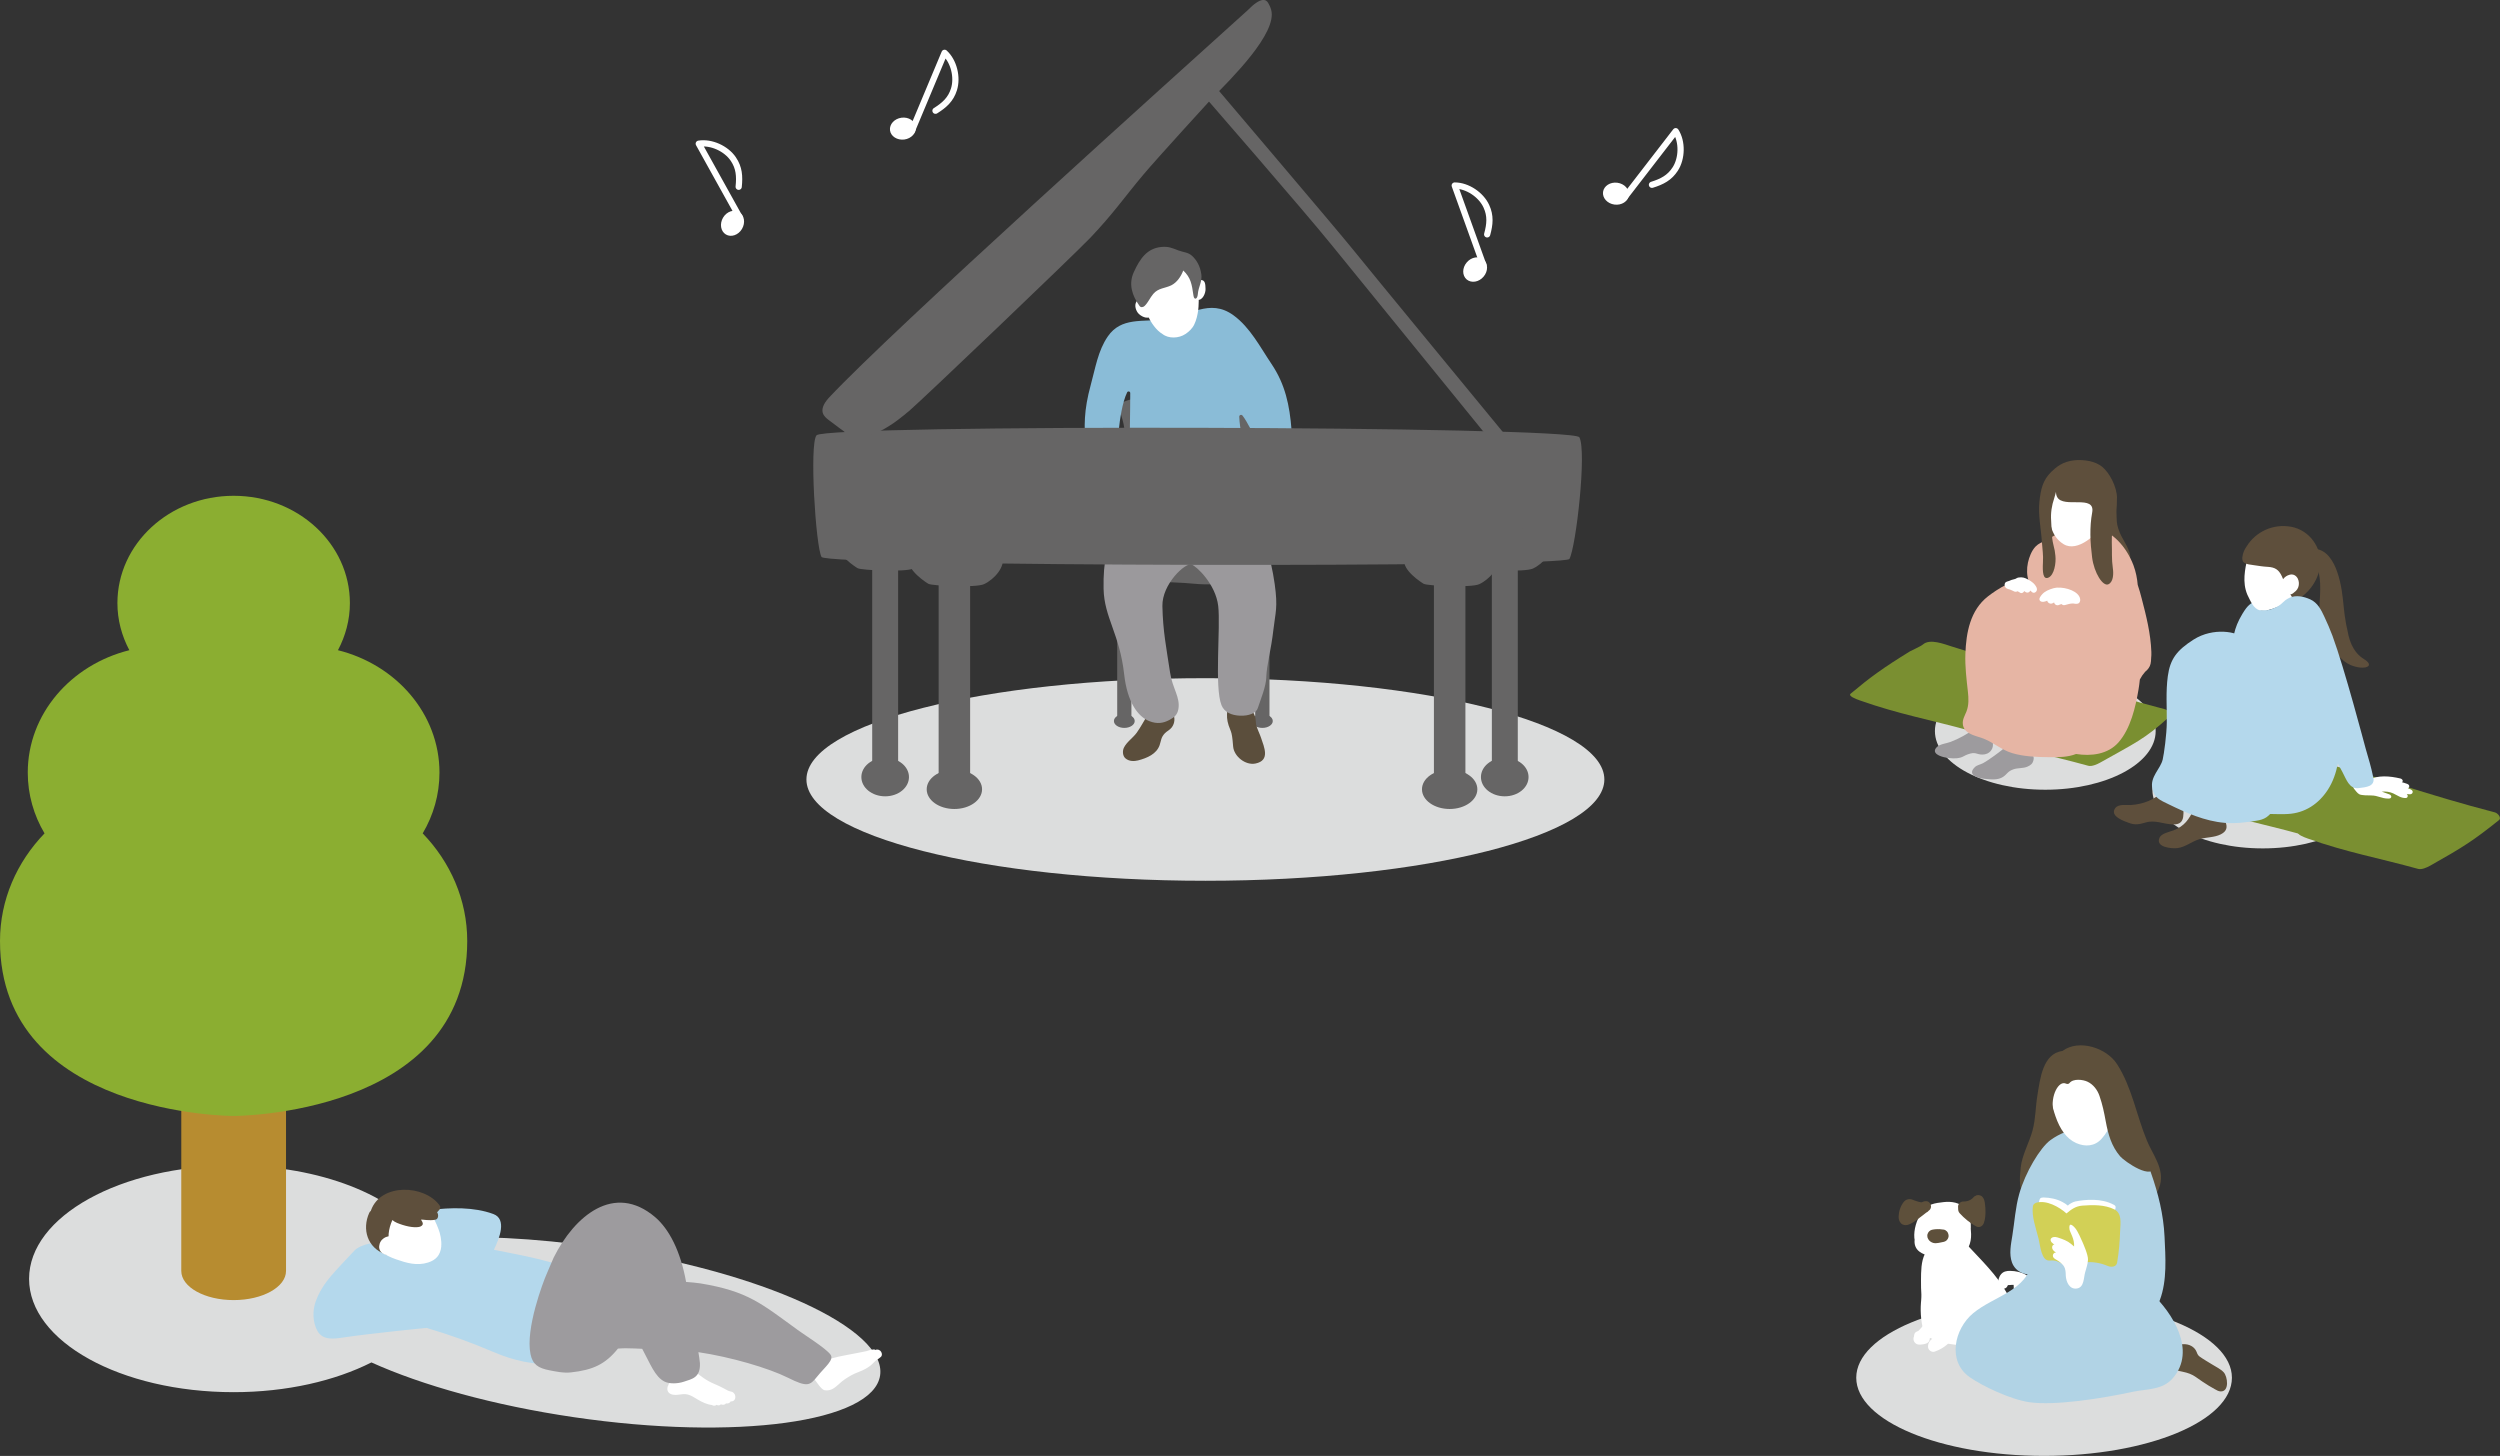
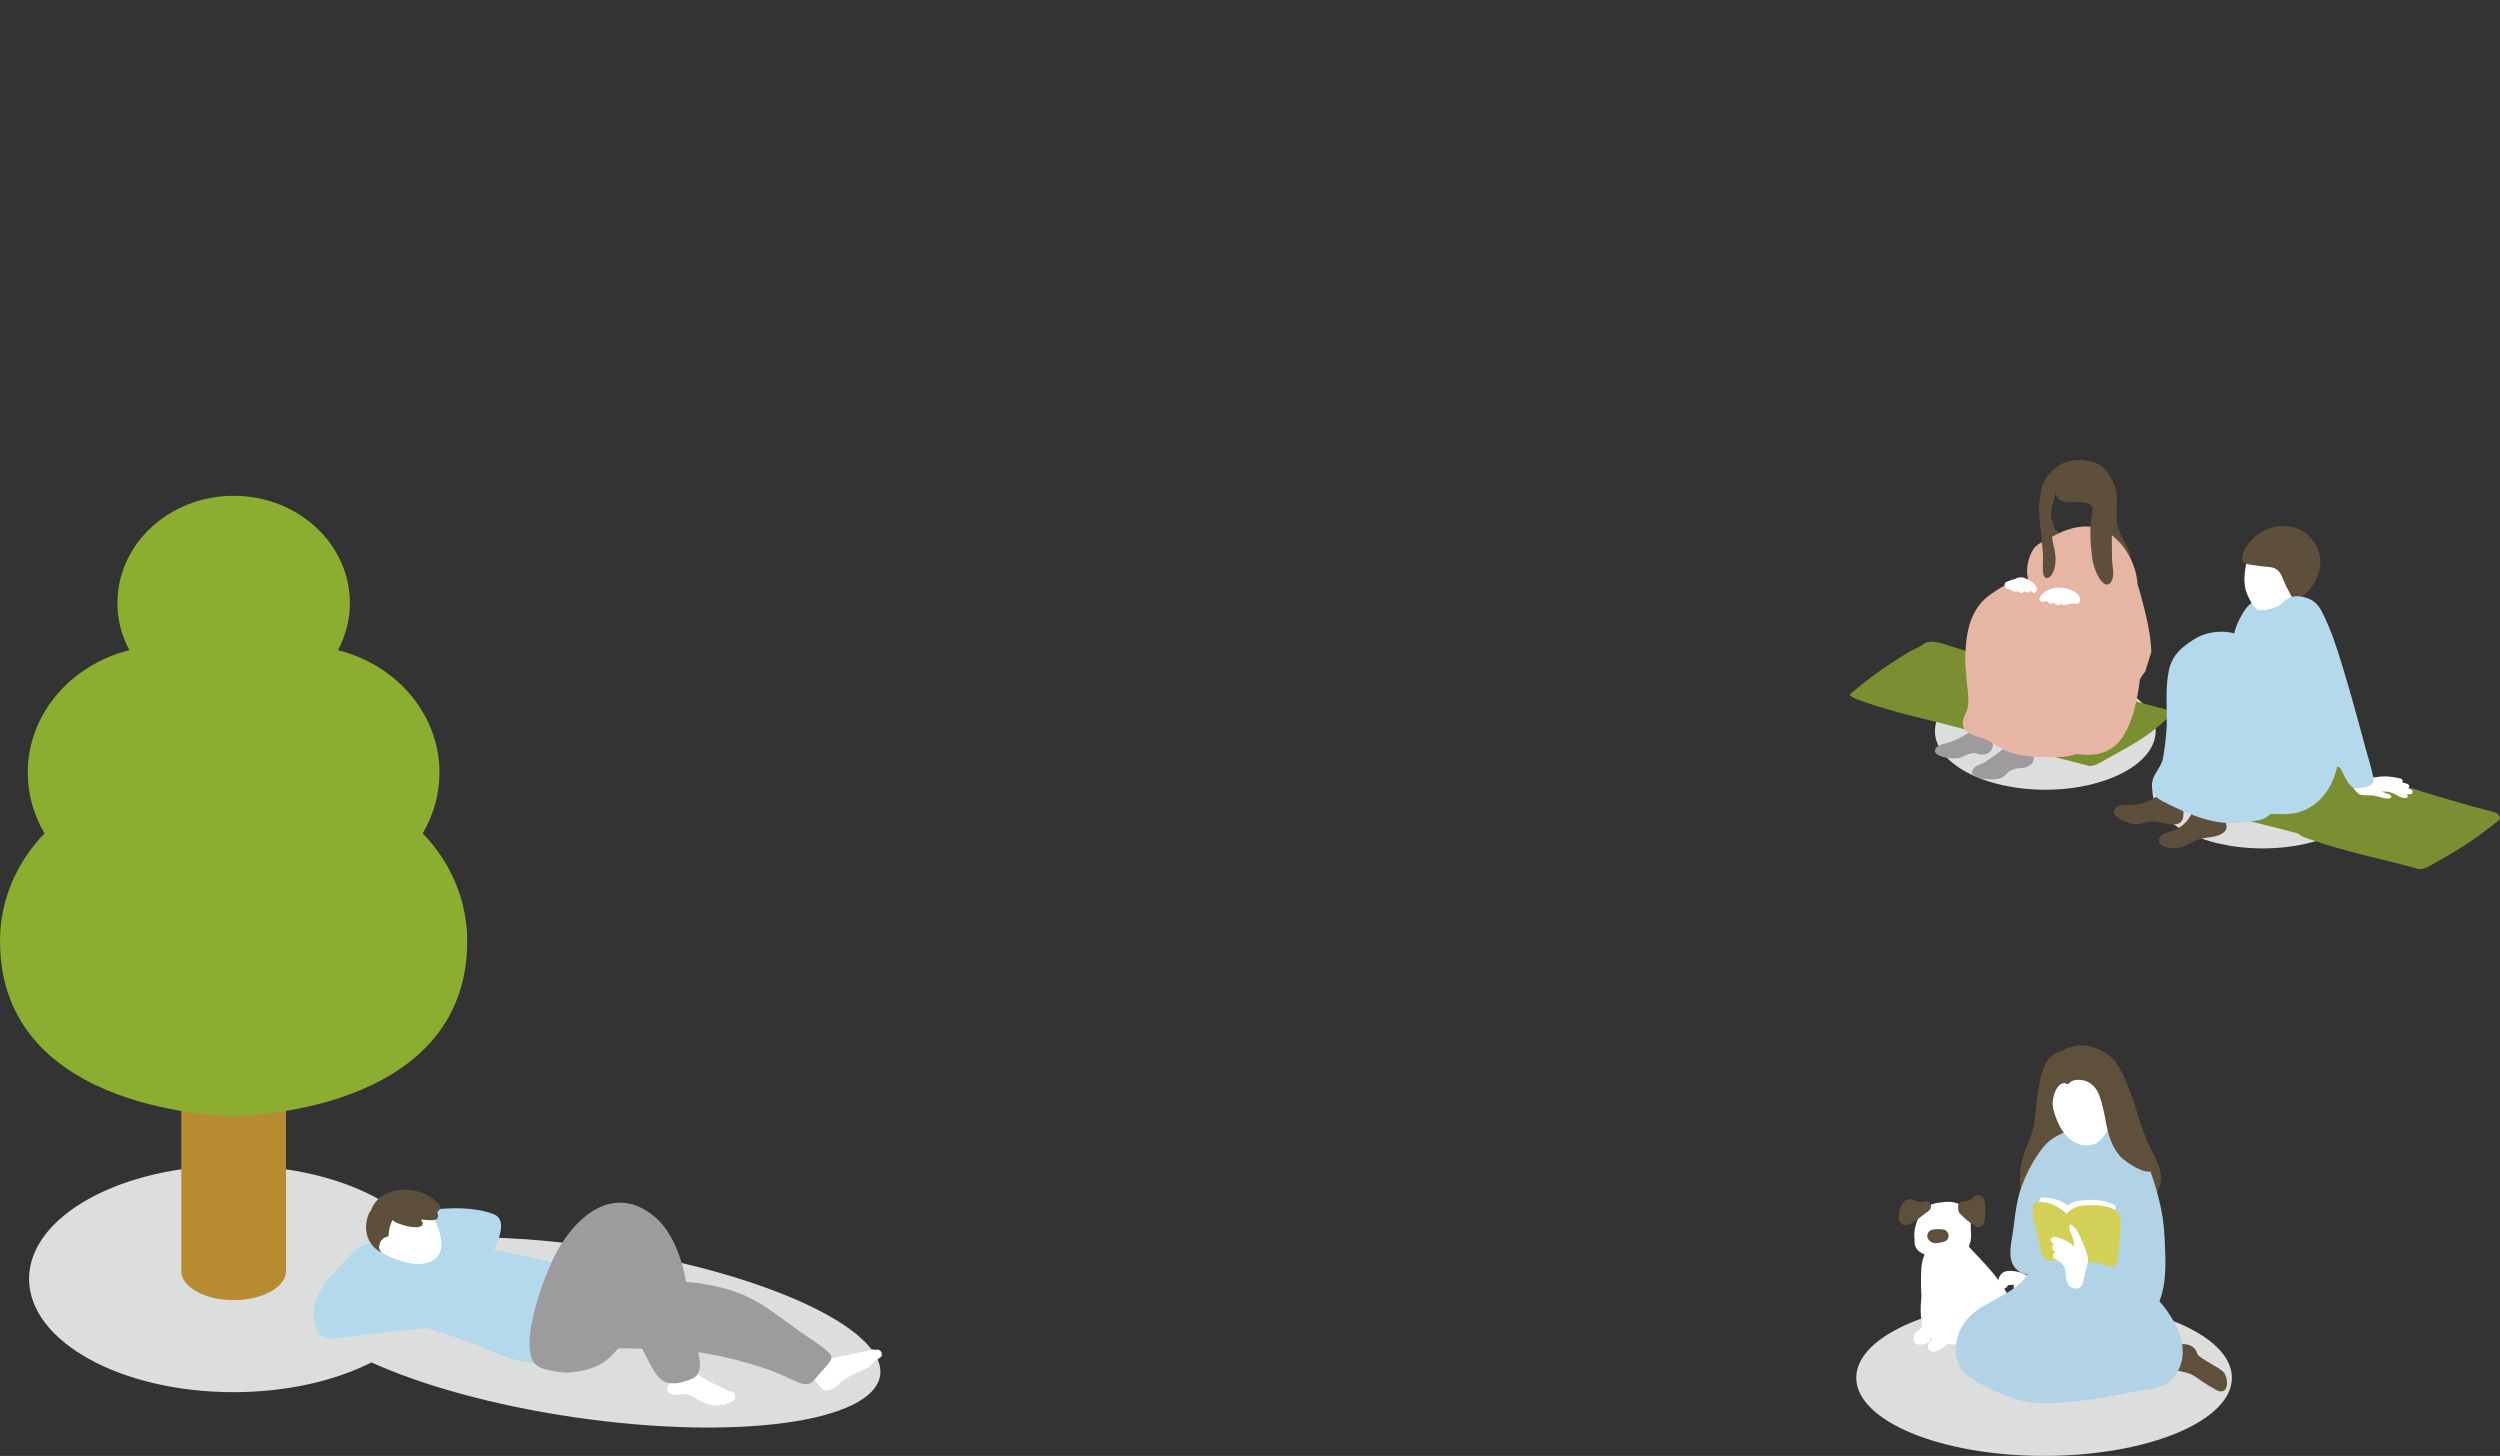
<svg xmlns="http://www.w3.org/2000/svg" id="_レイヤー_2" data-name="レイヤー 2" width="341.32" height="198.78" viewBox="0 0 341.32 198.78">
  <rect x="0" y="0" width="341.32" height="198.78" fill="#333333" stroke="none" />
  <defs>
    <style>
      .cls-1 {
        fill: #fff;
      }

      .cls-2 {
        fill: #8bae31;
      }

      .cls-3 {
        fill: #dcdddd;
      }

      .cls-4 {
        fill: #9d9b9e;
      }

      .cls-5 {
        fill: #9b999c;
      }

      .cls-6 {
        clip-path: url(#clippath-2);
      }

      .cls-7 {
        fill: #e6b5a4;
      }

      .cls-8 {
        fill: #d2d056;
      }

      .cls-9 {
        clip-path: url(#clippath-6);
      }

      .cls-10 {
        clip-path: url(#clippath-7);
      }

      .cls-11 {
        clip-path: url(#clippath-1);
      }

      .cls-12 {
        clip-path: url(#clippath-4);
      }

      .cls-13 {
        fill: #b78c30;
      }

      .cls-14 {
        fill: #aecedf;
      }

      .cls-15 {
        fill: #8abcd7;
      }

      .cls-16 {
        fill: #b1d3e5;
      }

      .cls-17 {
        fill: #5b4e3c;
      }

      .cls-18 {
        clip-path: url(#clippath);
      }

      .cls-19 {
        fill: #5e4f3c;
      }

      .cls-20, .cls-21 {
        fill: none;
      }

      .cls-22 {
        clip-path: url(#clippath-3);
      }

      .cls-23 {
        fill: #666565;
      }

      .cls-24 {
        fill: #b4d8ec;
      }

      .cls-25 {
        clip-path: url(#clippath-5);
      }

      .cls-21 {
        stroke: #fff;
        stroke-linecap: round;
        stroke-linejoin: round;
        stroke-width: .85px;
      }

      .cls-26 {
        fill: #7a8f31;
      }

      .cls-27 {
        fill: #5e503b;
      }
    </style>
    <clipPath id="clippath">
      <rect class="cls-20" x="252.58" y="62.81" width="88.74" height="55.86" />
    </clipPath>
    <clipPath id="clippath-1">
      <rect class="cls-20" x="252.58" y="62.81" width="88.74" height="55.86" />
    </clipPath>
    <clipPath id="clippath-2">
      <rect class="cls-20" y="67.69" width="120.39" height="127.21" />
    </clipPath>
    <clipPath id="clippath-3">
      <rect class="cls-20" y="67.69" width="120.39" height="127.21" />
    </clipPath>
    <clipPath id="clippath-4">
      <rect class="cls-20" x="253.43" y="142.73" width="51.29" height="56.05" />
    </clipPath>
    <clipPath id="clippath-5">
      <rect class="cls-20" x="253.43" y="142.72" width="51.29" height="56.05" />
    </clipPath>
    <clipPath id="clippath-6">
-       <rect class="cls-20" x="94.98" y="0" width="134.9" height="120.24" />
-     </clipPath>
+       </clipPath>
    <clipPath id="clippath-7">
      <rect class="cls-20" x="94.98" y="0" width="134.9" height="120.24" />
    </clipPath>
  </defs>
  <g id="_レイヤー_1-2" data-name="レイヤー 1">
    <g class="cls-18">
      <g class="cls-11">
        <path class="cls-3" d="m294.31,99.81c0,4.42-6.75,8.01-15.07,8.01s-15.07-3.58-15.07-8.01,6.75-8.01,15.07-8.01,15.07,3.58,15.07,8.01" />
        <path class="cls-26" d="m270,100.39c-.43-.15-1.6-.58-1.22-.9,2.63-2.21,4.45-3.54,8.1-5.78.25-.15,1.51-.7,1.76-.93.96-.86,2.93-.05,3.97.27,4.3,1.36,8.59,2.65,12.96,3.78.46.12.92.75.58,1.05-3.38,3.07-4.69,3.57-9.42,6.24-.41.23-1.14.56-1.62.43-5.46-1.51-9.72-2.25-15.12-4.16" />
        <path class="cls-26" d="m253.88,95.61c-.43-.15-1.6-.58-1.22-.9,2.63-2.21,4.45-3.54,8.1-5.78.25-.15,1.51-.7,1.76-.93.96-.86,2.93-.05,3.97.27,4.3,1.36,8.59,2.65,12.96,3.78.46.12.88.72.58,1.05-3.5,3.93-4.69,3.57-9.42,6.24-.41.23-1.14.56-1.62.43-5.46-1.51-9.72-2.25-15.12-4.16" />
        <path class="cls-19" d="m290.83,76.08c.07-.82-.94-2.37-1.21-2.9-.28-.54-.59-1.4-.62-2-.06-1.08-.07-2.16-.08-3.24,0-.65-1.02-.65-1.01,0,0,1.07.02,2.14.08,3.21-.14.08-.24.23-.27.41-.14,1.19.94,2.48,1.85,3.27.38.33,1.22,1.77,1.26,1.25" />
        <path class="cls-19" d="m279.22,71.28c.2.72.41,1.43.61,2.14.06.19.22.34.42.36.22.03.38-.08.51-.24.09-.12.17-.24.25-.38.13-.23.06-.56-.18-.69-.24-.13-.55-.06-.7.18-.07.13-.16.26-.25.38.31.04.62.08.92.12-.2-.72-.41-1.43-.61-2.14-.07-.26-.36-.44-.62-.35-.26.08-.43.35-.35.62" />
        <path class="cls-4" d="m272.05,100.44c.08-.57-.8-.82-.88-.24v.02l-.98-.19c.06-.35-.29-.74-.66-.48-1.01.7-2.06,1.3-3.22,1.74-.53.2-1.45.29-1.86.69-.89.87.52,1.33,1.16,1.44.69.12,1.4.2,2.09,0,.36-.11.58-.3.93-.42,1.15-.42,1.15.02,2.03.02.47,0,.89-.18,1.18-.56.49-.65.1-1.29.21-2.01" />
        <path class="cls-4" d="m276.92,102.17c-.04-.47-.65-.56-.85-.26l-.26-.17c.23-.34-.17-.88-.62-.65-1.11.59-2.04,1.51-3.08,2.21-.45.31-.9.64-1.38.9-.33.18-.82.25-1.1.53-1.18,1.14.58,1.54,1.41,1.61.8.08,1.73.19,2.43-.27.59-.39.6-.74,1.4-1.03.61-.22,1.35-.11,1.93-.37.44-.2.71-.38.83-.9.2-.89-.65-.93-.71-1.62" />
-         <path class="cls-7" d="m293.72,89c-.09-2.49-.7-4.93-1.33-7.33-.16-.6-.32-1.22-.53-1.81-.08-.9-.25-1.79-.58-2.68-.92-2.43-2.85-4.77-5.54-5.23-2.07-.35-4.57.57-6.4,1.87-.53.17-1.03.39-1.42.79-.55.57-.88,1.44-1.05,2.21-.18.85-.16,1.72.1,2.52-1.65-.7-4.42,1.2-5.57,2.09-2.41,1.88-2.97,4.94-3.07,7.85-.06,1.73.15,3.42.34,5.13.1.92.15,1.84-.19,2.72-.22.56-.57,1.1-.5,1.73.12,1.26,1.54,1.55,2.52,1.87,1.5.49,2.67,1.63,4.21,2.09,1.64.49,3.39.54,5.09.56,1.24.01,2.5.01,3.64-.44,2.06.33,4.34.06,5.79-1.58,1.66-1.88,2.34-4.85,2.74-7.24.08-.45.13-.9.18-1.35.19-.37.43-.72.72-1.05h0c.37-.29.64-.65.74-1.08.05-.24.08-.5.08-.77.03-.28.04-.57.03-.85" />
-         <path class="cls-1" d="m286.89,65.75c-1.56-1.31-4.65-2.44-6.36-.87-.77.71-1.48,1.81-1.54,2.88-.04.81.28,1.52.72,2.17.13,1.78.49,3.42,2.04,4.37,1.87,1.15,4.7-1.34,5.51-3.1.71-1.53,1.09-4.21-.38-5.44" />
+         <path class="cls-7" d="m293.72,89c-.09-2.49-.7-4.93-1.33-7.33-.16-.6-.32-1.22-.53-1.81-.08-.9-.25-1.79-.58-2.68-.92-2.43-2.85-4.77-5.54-5.23-2.07-.35-4.57.57-6.4,1.87-.53.17-1.03.39-1.42.79-.55.57-.88,1.44-1.05,2.21-.18.85-.16,1.72.1,2.52-1.65-.7-4.42,1.2-5.57,2.09-2.41,1.88-2.97,4.94-3.07,7.85-.06,1.73.15,3.42.34,5.13.1.92.15,1.84-.19,2.72-.22.56-.57,1.1-.5,1.73.12,1.26,1.54,1.55,2.52,1.87,1.5.49,2.67,1.63,4.21,2.09,1.64.49,3.39.54,5.09.56,1.24.01,2.5.01,3.64-.44,2.06.33,4.34.06,5.79-1.58,1.66-1.88,2.34-4.85,2.74-7.24.08-.45.13-.9.18-1.35.19-.37.43-.72.72-1.05h0" />
        <path class="cls-19" d="m289.03,67.97c-.02-1.53-1.03-3.45-2.06-4.27-.9-.71-2.35-.99-3.75-.86-1.6.16-2.52.96-3.13,1.55-1.21,1.17-1.47,2.43-1.65,4.09-.2,1.81.22,3.66.34,5.56.07,1.08.2,1.64.14,2.74-.07,1.32,0,2.41.75,2.08.8-.35,1.06-2.02.95-2.98-.06-.57-.09-.81-.28-1.53-.26-1.03-.22-2.15-.3-3.26-.08-1.05.08-2.07.42-3.07.09-.27.16-.57.24-.87,0,.27.05.51.16.71.86,1.61,5.26-.42,4.78,2.12-.37,2.01-.27,4.07-.01,6.11.27,2.13,1.49,4.06,2.25,3.67.68-.35.69-1.47.58-2.2-.18-1.23-.09-2.21-.14-3.58-.07-2.03.73-3.37.7-6" />
        <path class="cls-1" d="m278.07,80.26c-.25-.55-.64-.84-1.16-1.13-.5-.27-.79-.36-1.34-.28-.16.02-.29.13-.43.19-.15.06-.37.08-.52.14-.22.09-.36.16-.63.23-.46.12-.4.9.18,1.01.28.06.59.22.85.34.14.07.3.03.44-.04.1.06.21.11.31.18.23.17.49.02.6-.2.04.03.08.05.12.09.28.22.6.1.7-.17.06.06.12.11.18.17.36.39.89-.1.69-.53" />
        <path class="cls-1" d="m280.92,80.22s-.11.01-.19.02c-.2.02-.5.09-.81.21-.61.23-1.03.49-1.38,1.05-.29.45.08.77.58.64.11-.03.29-.07.38-.13.06.31.44.51.74.35.07-.04.13-.07.2-.11.07.29.38.5.72.32.1-.05.19-.06.29-.1.11.11.26.19.46.14.37-.1.73-.22,1.12-.22.21.04.42.07.62.03.29-.06.39-.37.35-.62-.16-1.08-1.95-1.63-3.07-1.57" />
        <path class="cls-3" d="m324,107.82c0,4.42-6.75,8.01-15.07,8.01s-15.07-3.58-15.07-8.01,6.75-8.01,15.07-8.01,15.07,3.58,15.07,8.01" />
        <path class="cls-26" d="m298.98,109.73c-.43-.15-1.6-.58-1.22-.9,2.63-2.21,4.45-3.54,8.1-5.78.25-.15,1.51-.7,1.76-.93.96-.86,2.93-.05,3.97.27,4.3,1.36,8.59,2.65,12.96,3.78.46.12.88.72.58,1.05-3.5,3.93-4.69,3.57-9.42,6.24-.41.23-1.14.56-1.62.43-5.46-1.51-9.72-2.25-15.12-4.16" />
        <path class="cls-26" d="m315.04,114.47c-.43-.15-1.6-.58-1.22-.9,2.63-2.21,4.45-3.54,8.1-5.78.25-.15,1.51-.7,1.76-.93.96-.86,2.93-.05,3.97.27,4.3,1.36,8.59,2.65,12.96,3.78.46.12.93.77.58,1.05-3.47,2.78-4.89,3.69-9.42,6.24-.41.23-1.14.56-1.62.43-5.46-1.51-9.72-2.25-15.12-4.16" />
        <path class="cls-19" d="m298.14,109.46c.06-.55-.65-.62-.92-.25l-1.03-.62c.29-.45-.35-1.04-.79-.62-1.3,1.25-2.72,1.81-4.49,1.94-.6.04-1.66-.18-2.11.41-.84,1.11,1.22,1.8,1.89,2.04.88.32,1.4.17,2.26-.07,1.32-.38,2.41.23,3.7.27,1.96.06,1.32-1.72,1.47-3.11" />
        <path class="cls-19" d="m302.89,110.26c-.2-.63-1.16-.39-1.04.22l-1.37.19c-.09-.45-.73-.71-.96-.2-.64,1.4-1.3,2.32-2.75,2.89-.49.19-1.64.41-1.91.96-.68,1.36,1.62,1.56,2.4,1.47,1.13-.13,2-.94,3.09-1.24.94-.26,1.97-.2,2.85-.64,1.75-.88.1-2.35-.32-3.64" />
        <path class="cls-1" d="m329.32,107.9c-.16-.13-.43-.23-.59-.29.21-.02.35-.42-.06-.58-.23-.09-.5-.17-.75-.24.23-.09.13-.43-.22-.51-1.43-.33-3-.48-4.33.19-.17.09-.21.25-.17.39h-.02c-.28.08-.32.39-.19.57-.28.04-.56.02-.83-.12-.08-.04-.15-.04-.22-.03l-.03-.04c-.29-.34-.81.11-.52.45.21.24.44.61.74.76.32.15,1.21.15,1.54.15,1.08,0,1.41.44,2.46.43.44,0,.47-.44.05-.59-.35-.13-.68-.24-1-.36h.01c.51-.05,1.11.03,1.55.24.58.27,1.07.67,1.73.63.27-.01.34-.37.12-.55.22.04.49.08.63,0,.23-.13.23-.38.09-.49" />
        <path class="cls-24" d="m309.12,82.32c-.22-.11-.46-.14-.7-.13-.1-.06-.23-.09-.38-.06-.7.15-1.15.45-1.89,1.68-.63,1.04-.94,1.89-1.13,2.71-.05.22.07.4.22.51h0s0,.03,0,.03h0c0,.06-.01.1-.02.14-.08.57.86.68.99.14.19,0,.37-.11.44-.36.16-.5.33-1.02.54-1.51h0c.07-.16.14-.32.22-.48.31-.62.72-1.18,1.29-1.61.09-.05.62.07.72.03.37-.14.11-.88-.31-1.09" />
        <path class="cls-14" d="m317.51,101.09c.77,2.75.02,6.37-2.49,8.02-1.29.85-2.99.85-4.48.85s-3.21-.34-3.71-1.89c-.2-.62-1.18-.35-.98.27.54,1.69,2.21,2.45,3.87,2.6.94.08,1.91.03,2.85-.06.91-.08,1.82-.26,2.63-.7,3.17-1.72,4.2-6.1,3.28-9.36-.18-.63-1.15-.36-.98.27" />
        <path class="cls-1" d="m308.91,73.43c.23.02.87.34,1.07.45.7-.65,1.54-.04,2.03.67.32.46.59,1.02.81,1.62.14-.03.29-.04.44-.01,1.32.26,1.29,2.18,1.14,3.19-.1.73-1.89,2.77-2.04,2.7-.07.16-2.4,1.57-3.8,1.28-.91-.19-1.32-1.32-1.73-2.13-.73-1.72-.31-3.5,0-5,.21-1.06.63-2.92,2.08-2.77" />
        <path class="cls-19" d="m312.81,71.92c-2.46-.45-4.86.67-6.1,2.71-.24.35-.37.62-.49,1.04-.35,1.32.42,1.34,1.55,1.5.61.09,1.22.19,1.84.22,1,.06,1.5.38,1.93,1.29.3.65.51,1.31.89,1.92.19.31.35.85.65,1.06.66.46,1.65-.56,2.06-.99.88-.95,1.46-2.14,1.61-3.38.3-2.49-1.43-4.91-3.94-5.37" />
-         <path class="cls-19" d="m320.63,86.72c-.54-2.29-.57-3.25-.77-5.02-.28-2.54-1.27-7.68-4.98-6.65-.59.16-.34,1.09.25.92.21.09.42.18.64.27,1.07,1.75,1.11,3.4.92,6.06-.1,1.47.21,2.73.77,4.15.92,2.33,2.24,3.84,3.47,4.35,1.86.77,3.44.19,1.84-.8-.68-.42-1.66-1.23-2.15-3.29" />
        <path class="cls-24" d="m324.02,106.14c-.35-1.66-.57-2.27-1.03-3.9-.15-.53-2.87-10.9-4.54-15.43-.33-.88-.7-1.74-1.1-2.59-.44-.95-.93-1.94-1.94-2.39-.88-.4-1.94-.62-2.82-.22-1,.46-.95.96-2.06,1.39-1.27.59-1.85.19-2.1.42-.03.02-.06-.08-.09-.05-.02.02-.03.03-.05.05-.01,0-.02.01-.02.01-.03.03-.05.04-.06.06-.27.26-.49.53-.7.82-.67.82-1.12,1.75-1.43,2.73-.52-.73-3.85-1.47-6.61.29-2.26,1.45-3.18,2.63-3.5,4.98-.29,2.14-.12,4.19-.14,6.31-.01,1.59-.37,4.28-.56,5.08-.31,1.29-1.74,2.34-1.42,3.93.27,1.34,1.07,1.6,2.24,2.18,2.42,1.18,4.94,2.3,7.65,2.53,1.44.12,2.91-.05,4.33-.29.49-.08.94-.19,1.36-.47.19-.13.36-.29.52-.45.81,0,1.62.06,2.43,0,2.32-.13,4.19-1.38,5.44-3.31.71-1.1,1.12-2.32,1.37-3.59.1.23.24.46.63,1.19.51.95.92,2.34,2.2,2.18.98-.13,2.29-.19,2.01-1.49" />
-         <path class="cls-1" d="m313.73,79.03c-.21-.43-.61-.69-1.1-.57-.4.1-.7.31-.94.63-.23.3-.05.79.25.97.03.01.05.02.07.03-.16.27-.11.66.11.87.29.29.71.25,1,0,.02-.02.03-.03.04-.04.01,0,.03-.02.05-.04.08-.06.16-.12.23-.19.15-.14.27-.32.34-.52.13-.37.11-.81-.06-1.16" />
      </g>
    </g>
    <g class="cls-6">
      <g class="cls-22">
        <path class="cls-3" d="m81.78,170.29c-8.8-1.29-17.03-1.65-23.85-1.23-4.02-5.8-14.15-9.93-26.04-9.93-15.42,0-27.92,6.93-27.92,15.47s12.5,15.47,27.92,15.47c7.26,0,13.85-1.55,18.82-4.06,6.93,3.13,16.69,5.87,27.67,7.48,22.13,3.25,40.84.69,41.78-5.71.94-6.41-16.24-14.23-38.37-17.48" />
        <path class="cls-1" d="m100.34,190.43c-.04-.12-.17-.25-.23-.31-.17-.15-.43-.12-.72-.26-.29-.14-.95-.54-1.78-.88-1.11-.45-2.03-1.13-2.93-1.92-.25-.22-.63-.08-.81.14-.26.33-.54.64-.84.94-.66.05-1.33.28-1.68.75-.06.08-.09.17-.11.25-.03.05-.06.1-.08.16-.17.57.1.99.69,1.11.46.1.94-.04,1.41-.07.83-.06,1.36.37,2.04.76.58.34,1.23.65,1.89.72.2.15.52.12.63-.02.25.13.47.09.59-.07.17.06.27.09.49.03.09-.02.17-.1.22-.16.03,0,.15.05.37-.03.12-.04.21-.15.26-.23.06,0,.18-.02.25-.03.31-.08.49-.46.34-.88" />
        <path class="cls-1" d="m120.17,184.41c-.23-.2-.47-.18-.69-.1,0-.07-.21-.1-.33-.05-.21-.02-.53.12-.86.21-.09.02-1.09.22-1.25.25-1.08.23-2.32.41-3.4.71-.63.18-1.42.24-1.83.81-.31.44-.83.77-.8,1.36-.13.23-.14.37.09.6.34.35.99,1.54,1.51,1.61.41.06.78-.02,1.11-.21.55-.31,1.11-.97,1.65-1.31.62-.39.99-.65,1.87-.98.62-.23,1.35-.6,1.81-1.05.46-.46.54-.53.7-.63.16-.11.35-.21.53-.39.22-.23.12-.63-.09-.82" />
        <path class="cls-24" d="m76.55,185.32c-.38-.64-1.02-.92-1.44-1.49-.03-.05-.06-.1-.09-.15v-.02c-.06-.28-.16-.53-.31-.76-.23-.89-.23-1.99-.27-2.75-.14-2.37.32-4.79,2.21-6.39.34-.29.34-.91-.05-1.02-2.53-.74-4.18-1.12-6.3-1.54-.99-.2-1.86-.38-2.87-.57.78-1.61,1.79-4.19-.07-4.88-2.63-.98-5.88-.9-8.62-.55-.82.1-.58,1.37.24,1.27.05,0,.1-.01.15-.02-.31.39-.5.91-.49,1.57,0,.56.09,1.11.24,1.66-1.32-.03-2.74.7-3.65,1.77-.12-.07-.25-.13-.4-.17-.02,0-.05-.01-.07-.02-.51-.3-.99-.62-1.46-.98-.59-.46.04-.32-.71-.51-1.27-.32-3.36.12-4.17.94-.55.56-2.68,2.85-3.23,3.5-.89,1.04-1.61,2.16-2.09,3.48-.45,1.24-.42,2.81.22,3.99.76,1.38,2.31,1.11,3.66.91,3.7-.55,11.24-1.3,11.27-1.29,3.08.91,6.1,1.99,9.05,3.26,2.83,1.21,5.52,1.8,8.61,1.7.44-.02.91-.46.63-.92" />
        <path class="cls-1" d="m60.24,170.15c.08-.77-.14-1.75-.37-2.33-.24-.62-.3-.75-.58-1.33-.25-.52-.73-1.04-1.05-1.53-.3-.48-.7-.82-1.14-1.17-.13-.11-.27-.14-.4-.13-.81-.45-1.78-.44-2.76-.32-1.36.16-2.31.97-2.93,2.18-.67,1.28-.46,2.65.09,3.93.62,1.42,1.54,1.97,2.97,2.48,1.45.51,2.87.92,4.37.44,1.08-.34,1.69-1,1.81-2.21" />
        <path class="cls-19" d="m59.68,165.53c.1-.22.67-.5.33-.97-2.07-2.83-8-3.05-9.35.66-.01.03-.02.06-.03.1-.09.06-.17.15-.22.27-1.01,2.25-.25,4.75,2.17,5.64.53.2,1.04-.38.8-.89-.57-1.19-.34-2.58.19-3.77.37.33.87.49,1.41.67,1.22.39,2.14.36,2.45.2.48-.24.28-.56.05-.92.22-.06,1.09.19,1.98,0,.41-.09.44-.7.22-1m-7.92,3.59v.02h0s0-.02,0-.02Z" />
        <path class="cls-1" d="m53.68,168.84c-.16-.03-.33-.07-.49-.05-.25.02-.49.11-.67.29-.25.26-.32.6-.36.95-.04.36.09.73.35.98.22.21.49.33.77.44.06-.42.11-.84.17-1.27-.06,0-.12-.01-.19-.02.06,0,.11.02.17.02-.2-.03-.41-.07-.59-.15.05.02.1.04.15.07-.04-.02-.09-.04-.13-.07.04.03.09.07.13.1-.03-.02-.06-.05-.08-.08l.1.13s-.03-.04-.04-.07c.02.05.04.1.07.15-.01-.04-.02-.07-.03-.11,0,.06.02.11.02.17,0-.06,0-.13,0-.19,0,.06-.02.11-.02.17.01-.06.03-.12.05-.18-.02.05-.04.1-.06.15.03-.07.06-.13.11-.18-.03.04-.07.09-.1.13.04-.05.09-.1.15-.14-.04.03-.09.07-.13.1.06-.05.13-.08.2-.11-.05.02-.1.04-.15.06.11-.05.23-.07.35-.09-.06,0-.11.02-.17.02.15-.02.3-.02.45,0-.06,0-.11-.02-.17-.02.11.02.21.04.31.08-.05-.02-.1-.04-.15-.06,0,0,.02,0,.03.01.16.07.32.11.5.06.15-.04.31-.16.38-.3.08-.15.12-.33.06-.5-.05-.15-.15-.32-.3-.38-.19-.09-.37-.14-.58-.17-.16-.02-.31-.03-.47-.02-.32.03-.66.1-.92.29-.18.13-.32.26-.43.45-.12.19-.17.4-.2.62-.05.42.17.85.55,1.05.35.18.76.24,1.15.27.15.01.35-.08.46-.19.1-.11.16-.23.18-.37.02-.14,0-.29-.08-.41-.1-.15-.22-.23-.39-.3-.03-.01-.06-.02-.09-.03.05.02.1.04.15.06-.12-.05-.23-.11-.33-.18.04.03.09.07.13.1-.05-.04-.09-.08-.13-.13.03.04.07.09.1.13-.03-.04-.05-.07-.07-.12.02.05.04.1.06.15-.02-.04-.03-.08-.03-.13,0,.06.02.11.02.17-.01-.09,0-.17,0-.26,0,.06-.02.11-.02.17.02-.1.03-.21.07-.3l-.06.15s.04-.08.06-.12c-.03.04-.07.09-.1.13.02-.02.04-.04.06-.06-.04.03-.09.07-.13.1.03-.02.05-.04.09-.05-.05.02-.1.04-.15.06.03-.01.07-.02.1-.03-.06,0-.11.02-.17.02.06,0,.12,0,.19,0-.06,0-.11-.02-.17-.02.04,0,.09.01.13.02.17.03.34.02.5-.06.13-.08.26-.23.3-.39.04-.17.03-.35-.07-.5-.09-.14-.22-.26-.38-.3" />
        <path class="cls-4" d="m108.89,181.56c-4.95-3.58-6.74-5.26-13.26-6.34-.26-.04-1.54-.19-1.96-.2-.76-4.24-2.34-7.24-4.23-8.85-5.59-4.75-11.02-.15-13.85,5.53-.15.3-.54,1.3-.98,2.29-.44.99-2.9,7.45-2.18,10.89.29,1.4,1.04,1.91,2.62,2.21.75.14,1.86.4,2.91.28,3.01-.33,4.69-1.12,6.41-3.25.58-.04.81-.05,1.28-.04.68,0,1.35.04,2.03.07,1.1,2.02,1.73,3.84,3.08,4.49.65.31,1.75.29,2.61,0,1.08-.37,2.28-.52,2.19-2.54,0-.17-.17-1.32-.21-1.49,4.39.65,9.57,2.16,12.23,3.49,2.64,1.32,2.99,1.08,3.98-.15,1.06-1.33,2.38-2.29,1.82-3.02-.68-.89-3.46-2.62-4.48-3.36" />
        <path class="cls-13" d="m39.05,145.53v27.99c0,2.2-3.2,3.98-7.15,3.98s-7.15-1.78-7.15-3.98v-27.99h14.3Z" />
        <path class="cls-2" d="m63.79,128.48c0-5.65-2.31-10.79-6.08-14.7,1.46-2.47,2.29-5.29,2.29-8.3,0-8-5.88-14.71-13.86-16.71,1.03-1.94,1.63-4.12,1.63-6.43,0-8.09-7.1-14.65-15.87-14.65s-15.87,6.56-15.87,14.65c0,2.31.6,4.49,1.63,6.43-7.98,1.99-13.87,8.71-13.87,16.71,0,3.01.83,5.84,2.29,8.3C2.31,117.69,0,122.83,0,128.48,0,152.36,31.89,152.36,31.89,152.36c0,0,31.9,0,31.9-23.88" />
      </g>
    </g>
    <g class="cls-12">
      <g class="cls-25">
        <path class="cls-3" d="m304.72,188.1c0,5.9-11.48,10.67-25.65,10.67s-25.64-4.78-25.64-10.67,11.48-10.67,25.64-10.67,25.65,4.78,25.65,10.67" />
        <path class="cls-1" d="m265.33,164.45c-1.21.11-2.28.68-2.98,1.68-.64.9-.84,2.05-.95,3.12-.07.64.12,1.22.64,1.62.44.34,1,.52,1.54.64,1.18.27,2.51.37,3.59-.28.98-.59,1.64-1.64,1.82-2.76.19-1.16.1-2.5-.67-3.44-.72-.87-1.91-1.03-2.96-.91-.55.06-1.15.13-1.67.32-.6.22-1.05.64-1.4,1.17-.62.94-1.02,2.27-.93,3.4.05.62.27,1.19.77,1.58.43.34.96.47,1.49.56.65.11,1.3.19,1.96.26.61.07,1.27.16,1.87-.02,1.26-.38,1.69-1.7,1.66-2.9-.03-1.13-.2-2.55-.95-3.44-.84-1-2.19-.68-3.27-.34-1.08.35-2.12.88-2.54,2.01-.21.56-.24,1.21-.2,1.8.05.62.15,1.36.46,1.91.4.69,1.11.54,1.76.38.57-.15,1.16-.34,1.66-.67.89-.59,1.47-1.54,1.6-2.6.06-.48.02-.99-.14-1.45-.11-.3-.25-.59-.53-.76-.32-.19-.67-.18-1.02-.09-1.13.27-2.2.98-2.64,2.09-.21.54-.25,1.15-.07,1.7.17.51.78.67,1.17.31.75-.68,1.18-1.65,1.19-2.66,0-.5-.45-.74-.89-.68-1.03.14-1.61,1.3-1.61,2.25,0,.53.21,1.08.7,1.32.57.28,1.19,0,1.58-.46.37-.44.86-.96,1.03-1.52.18-.58-.03-1.24-.6-1.52-.53-.26-1.18-.07-1.56.35-.44.49-.42,1.17-.29,1.77.08.37.28.74.68.85.4.11.75-.08,1.05-.32.5-.38.91-.86,1.18-1.43.22-.45-.03-1.08-.6-1.06-1.43.07-2.02,2.04-1.01,2.99.54.51,1.32.54,1.97.25.62-.27,1.02-.82,1.38-1.36h-1.21c-.04-.09-.09.06-.14.11-.13.16-.33.26-.51.36-.39.2-.83.3-1.28.31.06.46.12.92.19,1.38.93-.24,1.86-.57,2.4-1.41.19-.29.08-.7-.18-.9-.3-.23-.64-.17-.92.05-.47.36-.92.75-1.42,1.07-.41.27-.85.46-1.33.29-.36-.13-.77.15-.86.49-.11.39.13.74.49.86,1.59.57,2.97-.84,4.11-1.72-.37-.28-.73-.57-1.1-.85-.3.47-1.02.63-1.56.77-.76.2-.61,1.39.18,1.38,1.39-.03,4-1.06,3.13-2.89-.24-.51-.94-.4-1.21,0-.21.32-.63,1-1.1.84-.17-.06-.17-.61-.02-.62-.2-.35-.41-.7-.61-1.06-.11.23-.24.45-.41.64-.09.1-.18.2-.29.28-.04.04-.09.07-.12.1-.07.07-.15.03-.02.04.12.03.24.06.35.1l-.07-.04c.08.08.17.17.25.25.02.04-.02,0-.03-.05,0-.07-.03-.14-.05-.21-.02-.09-.03-.18-.02-.27,0-.02.05-.16.02-.08-.01.03,0-.03.05-.02-.05-.01-.11,0-.17-.03,0,0-.13-.15-.1-.15,0,0-.17.28-.19.31-.17.23-.34.46-.52.68-.03.04-.1.09-.12.13-.03.07-.06-.01.03.01.07.02.13.01.2.04.02,0,.05.05.05.05,0,0-.01-.07-.01-.15,0-.12,0-.09.02-.21.09-.4.2-.63.56-.68-.3-.22-.59-.45-.89-.68,0,.66-.3,1.23-.78,1.67.39.1.78.21,1.17.31-.21-.66.16-1.29.72-1.65.15-.09.31-.18.47-.25.09-.04.19-.07.29-.1.04-.01.28-.05.3-.08.05-.08-.24-.1-.23-.12-.01.03.06.21.07.25.04.15.05.23.05.41,0,.58-.23,1.17-.67,1.59-.24.24-.54.41-.86.53-.21.08-.42.14-.63.2-.14.04-.43.05-.55.14l.29.2c-.03-.08-.05-.15-.08-.22-.04-.11-.07-.23-.1-.34-.05-.21-.09-.41-.11-.62-.03-.43-.04-.87.08-1.29.18-.67.83-.96,1.44-1.17.38-.13.77-.26,1.17-.33.28-.05.6-.07.82.15.22.22.31.57.39.86.11.42.19.85.22,1.29.05.6.13,1.67-.58,1.94-.35.13-.8.04-1.16,0-.45-.04-.9-.09-1.35-.16-.55-.08-1.62-.06-1.79-.73-.08-.32-.03-.7.03-1.03.07-.42.18-.84.36-1.23.16-.34.36-.74.66-.98.28-.22.68-.26,1.02-.32.63-.12,1.39-.24,1.99.03.65.29.79,1.07.82,1.72.03.76-.12,1.56-.62,2.16-.59.71-1.39.87-2.28.78-.46-.04-.92-.14-1.35-.28-.27-.09-.64-.19-.63-.5.02-1.59.74-3.49,2.54-3.65.38-.03.7-.3.7-.7,0-.35-.32-.74-.7-.7" />
        <path class="cls-27" d="m268.06,165.46c.9.05,1.84-.35,2.44-1.02.13-.14.21-.31.21-.51,0-.18-.08-.39-.21-.51-.14-.13-.32-.22-.51-.21-.18,0-.38.07-.51.21-.1.11-.21.22-.33.31.05-.04.1-.08.15-.11-.16.12-.34.23-.53.31.06-.02.11-.05.17-.07-.21.09-.42.15-.65.18.06,0,.13-.02.19-.02-.14.02-.28.02-.43.02-.38-.02-.74.34-.72.72.02.41.32.7.72.72" />
        <path class="cls-27" d="m269.6,164.39c-.06-.09-.08-.11-.04-.04-.04-.11-.05-.12-.03-.05,0,.02,0,.03,0,.04.01.08.01.06,0-.06-.01.03.01.11.02.15,0,.07.01.14.02.21.02.23.04.46.04.69,0,.23,0,.46-.03.69-.02.15.03-.15,0,.04-.01.06-.02.12-.04.18-.03.12-.06.24-.11.35.35-.14.71-.29,1.06-.43-.19-.11-.37-.22-.55-.34-.1-.06-.19-.13-.28-.2-.04-.03-.08-.06-.12-.09.16.11,0,0-.03-.02-.34-.28-.66-.58-.95-.91-.11.4-.21.8-.32,1.21.08-.01.07-.01-.03,0,.04,0,.07,0,.11-.01.05,0,.11,0,.16,0,.12,0,.25,0,.38,0,.05,0,.11,0,.16.02-.1-.02-.11-.02-.03,0,.04,0,.07.01.11.02.05,0,.11.02.16.04.04,0,.07.02.1.03.08.03.07.02-.04-.02-.09-.09-.17-.17-.26-.26-.1-.25-.07-.46.07-.63.09-.07.11-.08.05-.04.29.04.58.08.87.11-.22-.24-.52-.41-.84-.48-.37-.08-.8.11-.89.5-.08.37.11.8.5.89.03,0,.11.04.14.04-.05,0-.14-.07-.02,0,.01,0,.03.02.04.02.05.03.03.02-.05-.04,0,0,.1.09.1.1.21.23.61.28.87.11.37-.23.62-.61.51-1.06-.11-.42-.49-.6-.88-.68-.56-.12-1.1-.12-1.66-.03-.24.04-.44.28-.5.5-.07.26.01.51.18.7.64.71,1.4,1.32,2.23,1.79.43.24.9,0,1.06-.43.2-.56.25-1.16.23-1.75,0-.27-.03-.53-.06-.8-.04-.4-.09-.74-.37-1.06-.25-.28-.77-.28-1.02,0-.28.3-.27.72,0,1.02" />
        <path class="cls-27" d="m262.57,164.14c.19-.03-.03,0-.08,0-.07,0-.15,0-.22,0-.02,0-.11-.01-.11-.01,0,0,.18.03.03,0-.08-.02-.16-.03-.24-.05-.3-.08-.58-.19-.87-.3-.42-.16-.88-.03-1.16.31-.23.29-.4.62-.52.97-.11.31-.16.64-.18.97-.02.37.06.74.33,1,.23.22.56.28.87.21.18-.04.36-.14.53-.22.26-.13.5-.29.73-.46.6-.44,1.17-.9,1.75-1.35.13-.1.22-.35.21-.51,0-.16-.05-.31-.16-.44-.24-.31-.59-.33-.93-.19-.31.13-.61.27-.92.4-.15.06-.29.13-.43.19-.08.04-.16.07-.25.11-.02,0-.14.07-.04.02.05-.02.06-.02.02-.01-.2.06-.02.11.53.16.06.11.12.21.18.32.05.13-.03.39.02.2.02-.09.03-.18.04-.27,0-.38-.34-.74-.72-.72-.39.02-.72.32-.72.72.02-.13.03-.15,0-.08,0,.02-.02.05-.02.08-.03.14-.04.28,0,.42.07.28.3.5.57.58.36.1.68-.08,1-.22.49-.21.98-.42,1.46-.64-.29-.38-.58-.76-.87-1.13-.42.32-.83.65-1.25.97-.06.05.04-.03.04-.03-.02,0-.04.03-.06.05-.05.04-.1.07-.15.11-.1.07-.2.15-.3.21-.2.13-.4.24-.61.34-.07.04.05-.02.05-.02-.07.02-.07,0,.04.01.06.03.12.05.18.08.1,0,.17.05.22.12.02.02.09.12.08.15,0,0-.01-.05-.02-.05-.02-.09,0,.17.01.08,0-.06,0-.11,0-.17,0-.06,0-.12.01-.18,0-.08,0,.06,0,.06,0-.02,0-.06.01-.08.02-.13.05-.25.1-.37.01-.04.05-.1.05-.14,0,0-.06.13-.02.06.02-.03.03-.06.05-.09.02-.05.05-.09.07-.14.01-.02.02-.04.04-.06,0-.02.1-.14.02-.05-.07.09-.01,0,0,0,.04-.02.14-.09-.07.03-.1.06-.15.06-.26.07-.09,0-.04,0,0,.01.11.05.24.09.35.14.26.1.53.18.8.23.4.07.75.07,1.15.02.17-.02.35-.19.43-.33.09-.16.13-.38.07-.56-.06-.17-.16-.34-.33-.43-.18-.1-.35-.1-.56-.07" />
        <path class="cls-27" d="m260.31,164.67c-.07.1-.14.2-.21.3-.05.08-.08.17-.09.27-.02.1-.02.19.01.29.02.09.07.18.13.25.05.08.12.14.2.19.06.02.11.05.17.07.13.03.25.03.38,0,.06-.02.11-.05.17-.07.11-.06.19-.15.26-.26.07-.1.14-.2.21-.3.05-.08.08-.17.09-.27.02-.1.02-.19-.01-.29-.02-.09-.07-.18-.13-.25-.05-.08-.12-.14-.2-.18-.06-.02-.11-.05-.17-.07-.13-.03-.25-.03-.38,0-.06.02-.11.05-.17.07-.11.06-.19.15-.26.26" />
        <path class="cls-1" d="m267.46,170.99c.36,1.75,1.19,3.4,2.37,4.74" />
        <path class="cls-1" d="m266.79,171.18c.4,1.87,1.29,3.61,2.55,5.05.25.29.74.26.99,0,.28-.28.25-.7,0-.99-.53-.61-1-1.31-1.38-2.07-.2-.39-.31-.67-.46-1.08-.14-.42-.26-.84-.35-1.27-.08-.37-.51-.59-.86-.49-.38.11-.57.49-.49.86" />
        <path class="cls-1" d="m274.11,179.3c.77-.12,1.69-.16,2.24-.79.54-.61.89-1.44,1.13-2.21.15-.47.28-.95.05-1.41-.18-.35-.56-.62-.88-.81-.66-.39-1.44-.56-2.21-.57-.47-.01-.93.08-1.24.46-.31.37-.39.82-.43,1.29.46-.06.92-.12,1.38-.19-.03.13-.07.26-.1.39-.02.02-.04.03-.07.04-.04.02-.03.02,0,0,.02,0,.04-.01.06-.02.06-.02.12-.02.18-.03.01,0,.12-.02.05,0,.23-.03.47-.03.71-.03.17,0-.05-.03.03,0,.03.01.1.05.06.01.01.01-.21-.19-.16-.19,0,0,.03.7.03.77,0,.11,0,.23,0,.34,0-.03,0-.06.02-.08-.07.09.02,0-.04.04-.18.16-.37.31-.56.45-.21.16-.41.33-.62.48-.08.06,0,0,.03-.01.07-.02.11-.01.01,0-.15,0-.31.02-.45.07-.28.11-.53.35-.51.68.01.29.21.62.51.68.67.11,1.35.08,1.95-.27.51-.3.93-.82,1.03-1.41.06-.36-.1-.77-.49-.86-.34-.08-.8.1-.86.49-.02.08-.03.17-.06.25.04-.11-.05.08-.08.11.04-.06.03-.03,0,.01-.03.03-.06.06-.09.09-.03.04-.07.06,0,.02-.04.03-.09.06-.14.09,0,0-.11.06-.07.04.03-.02-.08.03-.09.03-.05.02-.1.03-.15.04-.01,0-.14.03-.09.02.05,0-.08,0-.09,0-.05,0-.1,0-.15,0-.05,0-.1,0-.15,0-.14,0,.16.03-.08,0v1.35c.08-.03.08-.03,0-.02.05,0,.09,0,.14,0,.11,0,.22-.02.32-.05.24-.07.41-.22.6-.37.3-.23.59-.47.89-.7.37-.29.63-.61.67-1.09.03-.35,0-.72-.02-1.07-.02-.46-.15-.89-.57-1.14-.33-.19-.74-.21-1.11-.2-.37.01-.77.04-1.12.17-.55.2-.83.68-.73,1.26.06.34.45.55.77.5.37-.05.58-.34.61-.69,0-.04,0-.08.01-.12-.01.08-.01.09,0,0,.02-.08.04-.16.06-.24l.02-.05c-.03.08-.03.08,0,.01-.06.07-.06.07,0,.01-.07.05-.08.05,0,.01-.07.02-.12.02-.02.02.09,0,.19,0,.28,0,.09,0,.19.01.28.02.15,0-.07-.02.09.01.16.03.32.06.48.11.09.03.18.06.27.09.08.03.09.03.03,0,.04.02.08.04.13.06.06.03.12.06.18.1.02.01.23.15.15.09.05.04.1.09.16.14.05.06.06.06.02,0,0-.02-.02-.05-.02-.08,0-.05,0-.03-.02.05,0,.04-.02.08-.03.11-.02.09-.05.18-.08.26-.05.18-.11.35-.18.52-.04.1-.12.28-.2.44-.09.17-.18.34-.29.51-.04.06-.08.13-.12.19.08-.1-.16.15-.05.06-.04.03-.08.05-.12.07.05-.02.05-.02,0,0-.08.03-.16.05-.24.07-.39.09-.79.14-1.19.2-.36.05-.6.53-.49.86.13.4.47.55.86.49" />
        <path class="cls-1" d="m268.02,170.39c.39.42.78.85,1.18,1.27,1.04,1.13,2.09,2.27,3.03,3.48.97,1.26,1.85,2.68,2.02,4.26.04.4.03.81-.11,1.18-.11.29-.3.54-.51.76-1.01,1.07-2.5,1.58-3.96,1.68-1.47.1-2.93-.16-4.37-.45-.58-.11-1.22-.27-1.52-.77-.14-.22-.18-.49-.22-.75-.44-2.74-.75-5.48-.46-8.25.05-.45.11-.91.33-1.31" />
        <path class="cls-1" d="m267.52,170.88c1.44,1.56,2.94,3.09,4.22,4.78.57.75,1.11,1.55,1.45,2.43.31.79.62,1.88.05,2.62-1.22,1.55-3.5,1.75-5.3,1.59-1-.09-2.13-.21-3.09-.54-.47-.16-.56-.42-.64-.88-.1-.58-.18-1.17-.26-1.75-.16-1.25-.27-2.5-.28-3.75,0-.61,0-1.22.05-1.82.04-.56.05-1.17.3-1.68.4-.8-.81-1.52-1.21-.71-.54,1.08-.53,2.43-.54,3.61-.02,1.38.09,2.76.25,4.12.08.63.17,1.26.26,1.88.09.57.15,1.15.53,1.61.71.87,2.08.96,3.11,1.13,2.34.38,4.95.45,6.95-1.02.9-.66,1.58-1.52,1.59-2.68.01-1.14-.42-2.29-.97-3.28-1.38-2.5-3.56-4.56-5.48-6.64-.61-.67-1.61.33-.99.99" />
        <path class="cls-1" d="m263.18,181.32c-.52.1-1.01.27-1.49.48-.73.32-.21,1.51.54,1.28.56-.17,1.11-.41,1.62-.71-.34-.26-.69-.53-1.03-.79,0,.02,0,.03,0,.04.11-.14.21-.28.32-.42-.02,0-.03.02-.04.02.12-.03.24-.06.35-.09-.02,0-.03,0-.05,0,.17.07.33.14.5.21-.02-.02-.03-.04-.05-.05.06.1.12.21.18.31-.34-.94-.41-2.03-.4-3.02.02-1.04.19-2.06.51-3.05.27-.86-1.08-1.23-1.35-.37-.44,1.39-.63,2.87-.54,4.33.05.73.16,1.46.34,2.16.09.36.23.76.63.87.41.11.87-.13.96-.55.12-.58-.48-1.12-1.03-.79-.41.24-.83.43-1.28.57.18.43.36.85.54,1.28.37-.16.76-.26,1.16-.34.37-.07.58-.52.49-.86-.11-.39-.49-.56-.86-.49" />
        <path class="cls-1" d="m262.91,180.6c-.41.46-.82.92-1.23,1.38-.16.18-.35.35-.41.59-.11.43.12.86.55.98.23.06.48.02.71-.01.14-.02.28-.05.42-.1.17-.06.33-.16.42-.32.09-.15.12-.37.07-.54-.05-.17-.16-.33-.32-.42-.16-.09-.36-.13-.54-.07-.14.05-.28.08-.42.1.06,0,.12-.02.19-.02-.1.01-.21.03-.31.02.06,0,.12.02.19.02-.02,0-.03,0-.04-.01.06.02.11.05.17.07,0,0-.01,0-.02,0,.05.04.09.07.14.11,0,0-.01,0-.02-.01.04.05.07.09.11.14,0,0,0-.01-.01-.02.02.06.05.11.07.17,0,0,0-.02,0-.02,0,.06.02.12.03.19,0,0,0-.02,0-.02,0,.06-.02.12-.03.19,0,0,0-.02,0-.02-.02.05-.05.11-.07.17,0-.02.02-.03.03-.05-.04.05-.07.09-.11.14.46-.55.96-1.08,1.44-1.62.12-.14.21-.31.21-.5,0-.17-.08-.38-.21-.5-.13-.12-.31-.21-.5-.21-.18,0-.37.07-.5.21" />
        <path class="cls-1" d="m271.76,181.46c-.65.19-1.29.44-1.91.73-.3.14-.59.29-.88.46-.27.15-.57.32-.78.55-.36.4-.56,1.09,0,1.43.38.23.83.03,1.22-.1.67-.22,1.32-.48,1.96-.78.33-.15.44-.66.25-.96-.22-.34-.6-.42-.96-.25-.1.05-.19.09-.29.13-.05.02-.1.04-.14.06-.05.02-.13.05-.04.02-.19.08-.39.16-.59.23-.19.07-.38.14-.57.2-.1.03-.2.06-.3.1-.05.02-.1.03-.15.05-.08.02-.23.02,0,.02.12.03.24.06.35.1-.01,0-.02,0-.03-.02l.25.25s-.01-.02-.02-.03c.03.12.06.24.1.35,0,.07-.02.13-.05.19.04-.06.03-.05-.03.02,0,0,.2-.21.04-.05.1-.1.25-.16.37-.23.28-.16.56-.31.85-.46.14-.07.28-.13.42-.19.04-.02.08-.03.11-.05q-.07.03,0,0c.08-.03.15-.06.23-.09.31-.12.62-.23.94-.32.35-.1.61-.5.49-.86-.11-.36-.49-.6-.86-.49" />
        <path class="cls-1" d="m265.21,182.27s0,.02,0,.03c0-.06.02-.12.02-.19,0,.05-.03.11-.05.16.02-.06.05-.11.07-.17-.03.07-.07.13-.12.2.04-.05.07-.09.11-.14-.15.19-.35.36-.54.51.05-.04.09-.07.14-.11-.3.23-.63.42-.98.57l.17-.07c-.1.04-.19.08-.29.11.3.22.59.45.89.68,0-.03,0-.06,0-.09,0,.06-.02.12-.02.19,0-.04.02-.08.03-.12-.02.06-.05.11-.07.17.02-.05.05-.09.08-.13-.04.05-.07.09-.11.14.04-.05.08-.09.13-.13-.05.04-.1.07-.14.11.09-.07.19-.12.3-.17-.06.02-.11.05-.17.07.32-.13.65-.24.96-.39.31-.15.6-.34.84-.58.26-.26.28-.74,0-.99-.28-.26-.71-.27-.99,0-.06.06-.11.11-.18.16.05-.04.09-.07.14-.11-.22.17-.46.29-.71.39.05-.02.11-.05.17-.07-.32.13-.67.22-.96.4-.41.24-.72.67-.7,1.16,0,.22.1.41.28.55.17.13.4.2.61.13.49-.17.96-.4,1.38-.71.22-.16.44-.34.63-.54.11-.12.22-.25.3-.39.12-.2.15-.39.18-.61.02-.16-.09-.38-.21-.5-.12-.12-.32-.21-.5-.21-.18,0-.37.07-.5.21-.04.05-.07.09-.11.14-.06.11-.1.23-.1.35" />
        <path class="cls-27" d="m264.7,167.83c-.12-.02-.25-.02-.37-.01-.19.01-.39.04-.57.08-.15.04-.27.11-.38.22-.08.08-.14.17-.18.28-.05.1-.08.21-.07.33,0,.15.04.3.12.43.13.26.41.45.68.53.25.07.5.04.75,0,.24-.05.49-.1.73-.15.07-.03.14-.06.21-.09.1-.05.18-.13.24-.22.05-.05.09-.12.11-.19.05-.1.08-.21.07-.33,0-.15-.05-.3-.12-.44-.05-.1-.13-.18-.22-.24-.08-.08-.18-.13-.29-.15-.21-.03-.42-.06-.63-.07-.21,0-.42.03-.63.05-.11.03-.21.08-.29.15-.09.06-.17.14-.22.24-.06.1-.1.21-.1.32-.03.11-.02.23.02.34.07.21.2.41.4.51.07.03.14.06.21.09.15.04.31.04.46,0,0,0,.02,0,.02,0-.08,0-.15.02-.23.03.23-.03.46-.03.69,0-.08-.01-.15-.02-.23-.03.03,0,.06,0,.09.01v-1.66c-.27.06-.54.12-.81.17.08,0,.15-.02.23-.03-.05,0-.11,0-.16,0,.08,0,.15.02.23.03-.03,0-.05-.01-.08-.02.07.03.14.06.21.09-.03-.01-.05-.02-.07-.04.06.05.12.09.18.14-.01-.01-.02-.02-.04-.04.05.06.09.12.13.18,0-.02-.02-.03-.02-.04-.17.42-.34.84-.51,1.26.07-.02.15-.03.22-.04-.08,0-.15.02-.23.03.16-.02.33-.02.49,0,.12,0,.23-.02.33-.08.11-.03.2-.09.28-.18.08-.08.14-.17.18-.28.05-.1.08-.21.07-.33,0-.22-.08-.45-.25-.61-.06-.05-.12-.09-.17-.14-.14-.08-.28-.12-.44-.12" />
        <path class="cls-27" d="m293.09,155.66c-1.42-3.45-2.01-7.19-4.05-10.37-1.44-2.25-5.2-3.43-7.4-1.84-.02.01-.03.03-.05.04-2.7.33-3.06,3.84-3.42,6.01-.28,1.67-.23,3.2-.67,4.84-.44,1.64-1.45,3.38-1.62,5.09-.15,1.55-.34,3.36.93,4.47.99.87,2.36.88,3.6.96,3.73.25,7.74.34,11.43-.41,1.56-.32,2.6-.99,3.06-2.64.62-2.26-1.01-4.19-1.82-6.16" />
        <path class="cls-16" d="m295.52,168.84c-.14-3.01-.85-5.87-1.85-8.71-.45-1.26-.86-2.61-1.76-3.63-.83-.95-2.01-1.52-3.16-1.99-2.76-1.13-6.3-.68-8.81,1.15-1.41,1.03-3.45,4.45-4.26,7.35-.53,1.88-.63,3.78-.94,5.69-.19,1.18-.47,2.51-.05,3.66.46,1.25,1.74,1.8,2.9,1.61-.16.9-.31,1.8-.23,2.69.22,2.45,2.25,3.16,4.36,3.62,2.68.59,5.75,1.52,8.51,1.19,2.28-.27,3.88-1.91,4.66-4,1-2.68.76-5.83.63-8.64" />
        <path class="cls-27" d="m297.2,184.1c.4-.1.81-.18,1.22-.12.41.06.81.28,1,.64.09.19.13.4.24.58.13.21.35.35.56.49.86.54,1.72,1.08,2.57,1.62.22.14.44.28.58.49.25.36.22.84.19,1.28-.01.15-.04.32-.16.41-.16.12-.38.03-.56-.06-.93-.5-1.83-1.06-2.68-1.68-.26-.19-.51-.38-.8-.52-.33-.16-.69-.23-1.04-.31-.75-.16-1.5-.32-2.25-.48" />
        <path class="cls-27" d="m297.32,184.53c.63-.15,1.45-.28,1.76.44.11.26.19.5.39.71.22.22.5.38.77.54.61.38,1.23.77,1.84,1.15.25.16.53.3.76.49.27.22.31.51.3.83,0,.07.02.38-.03.43.11-.1-.2-.19-.28-.23-.28-.16-.56-.32-.83-.48-.59-.36-1.16-.75-1.72-1.15-1.18-.85-2.7-.98-4.09-1.28-.56-.12-.8.74-.24.86.68.15,1.36.29,2.04.44.7.15,1.26.33,1.84.75.56.4,1.13.79,1.72,1.15.28.17.55.33.83.48.25.14.51.3.8.31,1.23.04.96-2.04.41-2.62-.41-.44-1.04-.73-1.55-1.05-.59-.37-1.21-.71-1.77-1.12-.28-.21-.3-.5-.46-.79-.14-.26-.37-.48-.62-.62-.65-.37-1.4-.27-2.09-.1-.56.14-.32,1,.24.86" />
        <path class="cls-1" d="m283,144.86c-3.97.51-3.44,4.43-2.37,7.54.6,1.75,1.5,3.07,2.83,3.66,1.22.54,2.53.46,3.46-.58,1.2-1.34,1.84-3.07,1.86-4.6.04-3.16-2.33-6.47-5.79-6.02" />
        <path class="cls-16" d="m293.75,176.56c-.41-.39-.95-.12-1.11.27l-13.83-4.41s0-.02,0-.03c.14-.85-1.16-1.21-1.3-.36-.7,4.25-5.25,4.87-8.13,7.27-2.56,2.13-3.56,6.56-.45,8.73,1.68,1.18,5.53,3.03,8.12,3.41,3.49.51,10-.52,14.13-1.42,1.91-.41,4.06-.2,5.5-1.89,3.21-3.77-.06-8.86-2.93-11.58" />
        <path class="cls-1" d="m288.58,164.48c-1.67-.91-3.83-.72-5.23-.45-.36.07-.9.4-1.03.57-.17-.15-.52-.39-.72-.48-.78-.43-1.7-.61-2.57-.63-.48-.01-.54.16-.62.46-.09.34-.12.7.32.77.83.12,1.65.25,2.39.67.48.27.56.44,1.1.37.8-.1,1.55-.45,2.39-.53,1.06-.1,2.37-.19,3.3.42.42.28.7-.07.84-.44.14-.35.16-.56-.16-.73" />
        <path class="cls-8" d="m288.66,165.11c-1.31-.65-2.95-.62-4.35-.51-.94.07-1.55.54-2.18,1.07-1-.91-2.75-1.86-4.11-1.47-.21.06-.44.24-.47.47-.21,1.39.44,3.09.77,4.44.24.98.38,3.07,1.5,2.99.89-.06,1.05.11,1.69.41.42.2.81.63,1.28.48.66-.21,1.07-.64,1.85-.67,1.09-.05,2.04.06,3.13.52.48.2,1.18.15,1.28-.47.27-1.7.34-2.62.41-4.34.04-1.06.28-2.39-.82-2.93" />
        <path class="cls-1" d="m284.26,169.45c-.05-.12-.57-1.35-.94-1.78-.49-.57-.91-.74-.77.21.05.32.71,1.31.62,2.3-.13-.11-.26-.23-.41-.35-.51-.43-1.12-.65-1.86-.89-.78-.25-1.35.32-.54.9.04.03.09.04.13.06-.37.03-.55.7.22,1.1-.44,0-.63.57-.17.86.32.2.6.35.88.61.23.22.4.39.51.74.11.36.1.83.11.99.06.84.51,1.89,1.55,1.71.97-.18.88-1.46,1.09-2.19.16-.58.35-1.1.39-1.71.05-.67-.68-2.27-.8-2.55" />
        <path class="cls-27" d="m292.76,155.58c-1.05-1.88-2.24-3.68-2.98-5.72-.67-1.88-1.34-3.38-2.73-4.84-1.34-1.41-2.74-1.47-4.6-1-.14.03-.22.12-.26.22-1.63.41-2.87,1.25-3.3,3.21-.32,1.48-.51,2.93-.85,4.41-.29,1.25-.13,2.52-.6,3.82-.18.49-.94,1.32-.24,1.67.48.24.82-.28,1.1-.61.37-.43,2.47-2.69,2.03-4.99-.42-2.19.76-4.26,1.72-3.81.15.07.37.08.48-.06.52-.67,1.86-.49,2.47-.2.79.37,1.36,1.12,1.64,1.94.43,1.26.62,2.21.86,3.51.32,1.72.77,3.35,1.96,4.74.59.69,4.59,3.5,4.72,1.21.08-1.37-.8-2.36-1.43-3.48" />
      </g>
    </g>
    <g class="cls-9">
      <g class="cls-10">
        <path class="cls-3" d="m219.04,106.42c0,7.63-24.39,13.83-54.47,13.83s-54.47-6.19-54.47-13.83,24.39-13.83,54.47-13.83,54.47,6.19,54.47,13.83" />
        <path class="cls-23" d="m172.36,79.37s-6.03.65-9.27.33c-3.25-.33-10.29-.33-10.29-.33v-16.7h19.56v16.7Z" />
        <path class="cls-23" d="m154.92,98.44c0,.52-.64.94-1.42.94s-1.42-.42-1.42-.94.64-.94,1.42-.94,1.42.42,1.42.94" />
        <polygon class="cls-23" points="154.47 98.78 152.53 98.78 152.53 74.97 154.47 75.2 154.47 98.78" />
        <path class="cls-23" d="m173.77,98.44c0,.52-.64.94-1.42.94s-1.42-.42-1.42-.94.64-.94,1.42-.94,1.42.42,1.42.94" />
        <rect class="cls-23" x="171.37" y="75.38" width="1.95" height="23.39" />
        <path class="cls-23" d="m152.93,63.42c-.13-.77.45-1.13.62-3,.25-2.75-.85-3.92-.62-5.09.39-1.95,18.62-1.81,18.85-.14.15,1.11-.66,2.15-.56,5.16.06,2.05.5,2.45.34,3.21-.93,4.34-17.98,3.82-18.62-.14" />
        <path class="cls-17" d="m160.15,97.34c-.08-.2-.25-.29-.47-.26-.86.13-1.71.16-2.57.11-.25-.01-.37.18-.37.36l-.02.02c-.52.81-.96,1.67-1.52,2.46-.52.72-1.4,1.28-1.77,2.08-.19.42-.17,1.09.23,1.43.51.44,1.21.4,1.71.28,1.28-.33,2.53-.89,2.95-2.08.22-.64.18-1.06.71-1.62.29-.3.69-.46.95-.81.45-.61.45-1.31.17-1.99" />
        <path class="cls-17" d="m169.74,95.74c-.58-.42-1.36.3-.89.75l-.21.15c-.28-.33-1.02-.22-1.08.35-.08.76-.06,1.29.18,2.04.12.37.31.74.4,1.12.13.56.17,1.25.22,1.79.12,1.32,1.67,2.59,3.06,2.3,2-.42,1.2-2.17.73-3.56-.14-.43-.58-1.32-.66-1.79-.06-.37-.02-.7-.15-1.08-.29-.82-.88-1.55-1.6-2.07" />
        <path class="cls-5" d="m172.88,92.49c.07-1.85.65-3.63.98-6.56.26-2.3.63-2.95.17-6.2-1.09-7.72-3.73-8.84-5.15-16.55-.18-.97-1.12-.99-1.05.01,0,.04,0,.08,0,.12l-13.45,1.85c-.1-.88-.61-.85-.66.11-.42,7.63-3.21,7.35-3.05,15.12.08,3.91,2.2,6.17,2.81,11.67.42,3.81,1.88,5.78,3.42,6.39,1.13.45,1.97.25,2.7-.13.73-.38,1.13-.71,1.28-1.5.29-1.62-.81-2.83-1.13-4.99-.52-3.44-.98-5.67-1.05-9.08-.06-3.02,3.14-5.96,3.97-5.68.71.24,3.3,2.69,3.65,5.66.34,2.95-.54,11.09.45,13.55.39.97,1.38,1.38,2.5,1.43,1.25.06,2.24-.37,2.45-1.02.4-1.23,1.12-2.92,1.17-4.23" />
        <path class="cls-15" d="m172.59,62.79c-.78-.62-.83-1.67-1.09-2.51-.26-.84-1.25-2.76-1.86-3.54-.15-.19-.46-.09-.45.16.13,3.31,2.09,8.37-.01,10.46-1.72,1.71-5.51,1.08-8.22,1.19-1.84-.23-4.81-.12-6.1-1.48-.86-.91-.44-4.07-.55-5.19-.14-1.52.02-5.98,0-8.22,0-.23-.32-.3-.42-.1-.67,1.37-1,3.76-1.15,5.16-.08.76-.49,3.15-1.02,3.9-.49.66-1.94.49-2.77-.07-.7-.48-.65-.5-.74-1.7-.19-2.65-.27-4.73.72-8.34.61-2.2.97-4.63,2.32-6.58,1.83-2.65,4.72-1.95,7.73-2.32,3.43-.42,6.15-2.95,9.43-.56,2.28,1.66,3.67,4.39,5.18,6.63,1.9,2.82,2.48,5.68,2.74,8.98.08,1,.3,2.29-.05,3.43-.36,1.19-2.27,1.97-3.71.69" />
        <path class="cls-1" d="m148.1,61.29c-.81.51-1.11,1.03-1.96,1.74-.49.41-.23.93.31.6.17-.1.62-.74.99-.92-.28.62-.89,1.2-1.07,1.86-.16.59.67.82.85.24.25-.78.39-.71.78-1.44.02.04-.03-.03,0,0-.31.55-.75,1.43-.88,2.02-.12.6.53.73.75.12.24-.64.44-.8.59-1.03-.06.22-.25.88-.26.97-.04.19.03.36.2.4.21.05.56-.13.68-.44.05-.12.23-.97.7-1.55.82-1.26,1.29-.9,1.39-.36.13.71.78,1,1.01.6.14-.24-.37-.6-.06-1.24.34-.73.02-1.65-.77-2.15-.09-.06-.61-.34-1.25-.25-.87.13-1.26.34-2.02.82" />
        <path class="cls-1" d="m175.34,61.03c-.66-.04-1.16.29-1.25.36-.77.57-1.01,1.55-.6,2.25.37.64-.11,1.04.05,1.28.26.39.9.03.97-.7.06-.56.5-.97,1.45.25.53.54.79,1.4.85,1.52.16.31.53.46.74.39.18-.05.23-.24.17-.43-.03-.09-.57-1.41-.65-1.63.17.22.74.75.98,1.66.17.64.94.41.76-.19-.18-.6-.7-1.46-1.07-1.99.02-.04-.02.04,0,0,.46.71.67.59.99,1.37.24.58.99.3.78-.29-.24-.65-.73-1.3-1.25-1.8.39.15,1.63.16,1.83.13.64-.09.5-.67-.14-.68-1.13-.01-1.6-.39-2.47-.85-.82-.42-1.23-.61-2.13-.66" />
        <path class="cls-1" d="m155.53,39.92c0,.08,0,.17.03.26.48,1.44,1.4,4.37,3.16,5.43.83.65,2.22.6,3.13-.01.49-.33.94-.75,1.2-1.3.3-.62.44-1.27.54-1.96.05-.32.15-2.01-.04-2.85-.45-1.92-1.75-4.32-3.78-4.47-.23-.11-.45-.17-.66-.19-1.45-.31-2.92.33-3.53,1.88-.29.73-.38,2.14-.06,3.19" />
        <path class="cls-1" d="m157.21,41.28c-.6-.32-1.22-.82-1.86-.31-.54.43-.37,1.25,0,1.74.33.43,1.28.96,1.76.46.28-.29.18-.63-.02-.95.38-.13.57-.71.13-.95" />
        <path class="cls-1" d="m163.46,40.24c.26-.63-.38-2,.44-2.02.69-.01.66.63.69,1.24.02.54-.38,1.56-1.07,1.48-.39-.05-.54-.37-.58-.75.28.11.33.51.52.04" />
        <path class="cls-23" d="m164,37.37c-.13-.94-.57-1.82-1.25-2.44-.54-.5-1.22-.49-1.84-.73-.89-.34-1.38-.58-2.37-.48-1.89.19-2.88,1.52-3.75,3.45-.75,1.65-.2,3.21.78,4.59.18.26.5.2.7.01.5-.49.73-1.11,1.18-1.64.69-.82,1.62-.76,2.47-1.18.75-.38,1.3-1.16,1.63-2.02,1.04.99,1.17,1.89,1.39,3.42.1.69.54.48.59-.14.09-1.14.64-1.7.48-2.83" />
        <path class="cls-21" d="m100.99,29.69l-5.59-10.07c1.71-.28,3.76.67,4.72,2.1.8,1.18.88,2.34.73,3.78" />
        <path class="cls-1" d="m100.92,28.96c.71.43.88,1.45.38,2.3-.5.84-1.49,1.18-2.2.75-.71-.43-.88-1.45-.38-2.3.5-.84,1.49-1.18,2.2-.75" />
        <path class="cls-21" d="m202.51,36.17l-3.9-10.84c1.73,0,3.6,1.26,4.32,2.83.6,1.3.49,2.45.11,3.84" />
        <path class="cls-1" d="m202.55,35.44c.63.54.64,1.58,0,2.33-.63.75-1.66.92-2.3.39-.64-.54-.64-1.58,0-2.33.63-.75,1.66-.92,2.3-.39" />
        <path class="cls-21" d="m221.74,27.03l7.04-9.12c.93,1.45.87,3.72-.06,5.16-.77,1.2-1.8,1.73-3.18,2.16" />
        <path class="cls-1" d="m222.38,26.68c-.11.82-.99,1.38-1.96,1.25-.97-.13-1.67-.9-1.56-1.73.11-.82.99-1.38,1.96-1.25.97.13,1.67.9,1.56,1.73" />
        <path class="cls-21" d="m124.51,17.84l4.45-10.63c1.28,1.16,1.8,3.36,1.28,5-.43,1.36-1.29,2.14-2.52,2.91" />
        <path class="cls-1" d="m125.03,17.33c.11.82-.6,1.59-1.57,1.72-.97.12-1.85-.44-1.95-1.26-.1-.82.6-1.59,1.57-1.72.97-.13,1.85.44,1.95,1.26" />
        <rect class="cls-23" x="119.08" y="75.92" width="3.54" height="28.81" />
        <path class="cls-23" d="m124.1,106.09c0,1.45-1.45,2.63-3.25,2.63s-3.25-1.18-3.25-2.63,1.45-2.63,3.25-2.63,3.25,1.18,3.25,2.63" />
        <rect class="cls-23" x="203.68" y="75.92" width="3.54" height="28.81" />
        <path class="cls-23" d="m208.69,106.09c0,1.45-1.45,2.63-3.25,2.63s-3.25-1.18-3.25-2.63,1.45-2.63,3.25-2.63,3.25,1.18,3.25,2.63" />
        <path class="cls-23" d="m134.08,107.76c0,1.48-1.69,2.69-3.78,2.69s-3.78-1.2-3.78-2.69,1.69-2.69,3.78-2.69,3.78,1.2,3.78,2.69" />
-         <path class="cls-23" d="m124.13,76.4c-.35,1.43,2.39,3.18,2.63,3.31.53.28,6.47.55,7.57.05,1.45-.66,2.96-2.44,2.51-3.73-.97-2.76-12.1-2.14-12.71.36" />
        <rect class="cls-23" x="128.15" y="78.82" width="4.3" height="28.37" />
        <path class="cls-23" d="m201.7,107.76c0,1.48-1.69,2.69-3.78,2.69s-3.78-1.2-3.78-2.69,1.69-2.69,3.78-2.69,3.78,1.2,3.78,2.69" />
        <path class="cls-23" d="m191.75,76.4c-.35,1.43,2.39,3.18,2.63,3.31.53.28,6.47.55,7.57.05,1.45-.66,2.96-2.44,2.51-3.73-.97-2.76-12.1-2.14-12.71.36" />
        <rect class="cls-23" x="195.77" y="78.82" width="4.3" height="28.37" />
        <path class="cls-23" d="m112.16,76.04c-.79-1.41-1.68-15.44-.68-16.61,1.3-1.53,103.33-1.29,104.15.27,1.02,1.96-.46,14.98-1.36,16.61-.67,1.21-101.38,1.04-102.11-.27" />
        <path class="cls-23" d="m114.47,74.27c-.35,1.43,2.39,3.18,2.63,3.31.53.28,6.47.55,7.57.05,1.45-.66,2.96-2.44,2.51-3.73-.97-2.76-12.1-2.14-12.71.36" />
        <path class="cls-23" d="m199.07,74.27c-.35,1.43,2.39,3.18,2.63,3.31.53.28,6.47.55,7.57.05,1.45-.66,2.96-2.44,2.51-3.73-.97-2.76-12.1-2.14-12.71.36" />
        <path class="cls-23" d="m124.01,56.19c-1.12.96-6.12,5.22-8.82,2.68,0,0-1.07-.77-2.07-1.54-.56-.43-1.58-1.22.04-3.02,8.73-9.32,46.84-43.57,57.17-52.9,1.84-1.89,2.52-1.49,2.8-1.03.16.27.32.6.42.97.87,3.15-5.42,9.38-8.06,12.05,0,0-7.48,8.17-9.37,10.42-2.62,3.11-4.06,5.27-7.22,8.6-2.14,2.25-22.69,21.89-24.87,23.77" />
        <path class="cls-23" d="m203.29,59.87s-17.94-22.05-21.54-26.49c-3.59-4.45-17.63-20.6-17.63-20.6l1.56-1.25s17.24,20.29,18.81,22.26c1.57,1.97,20.87,25.41,20.87,25.41l-2.08.68Z" />
      </g>
    </g>
  </g>
</svg>